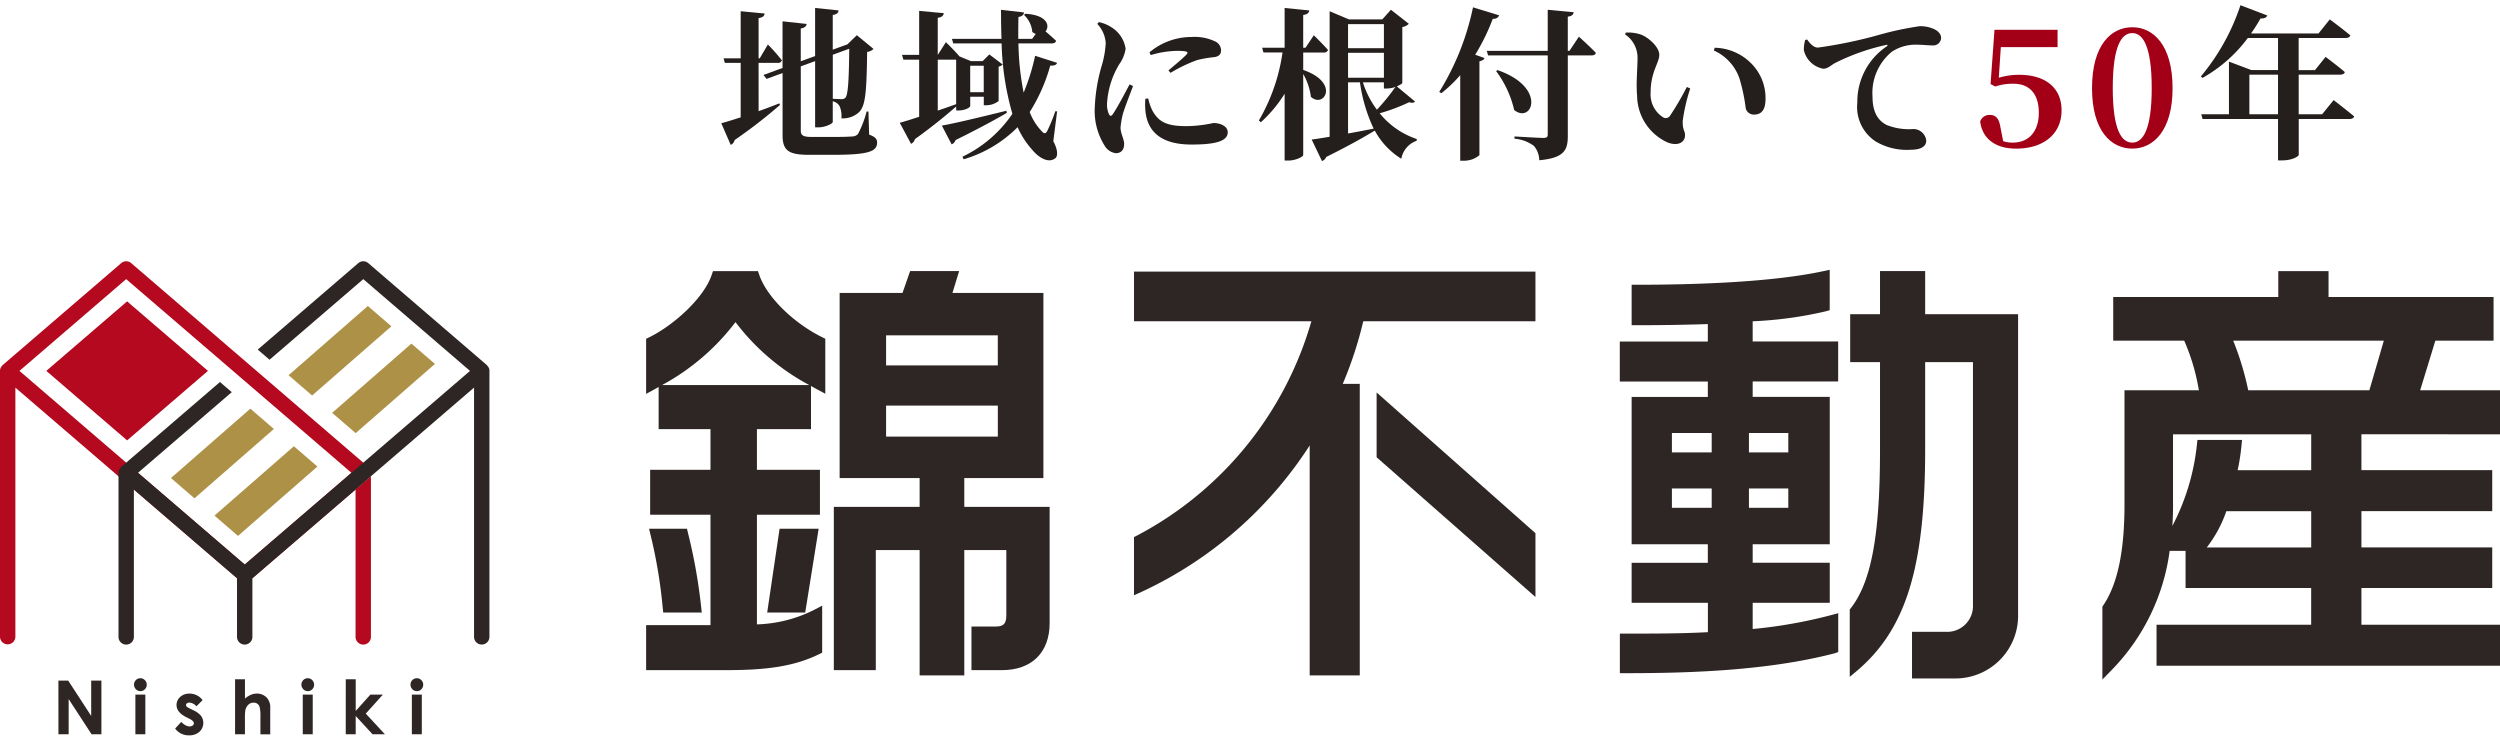
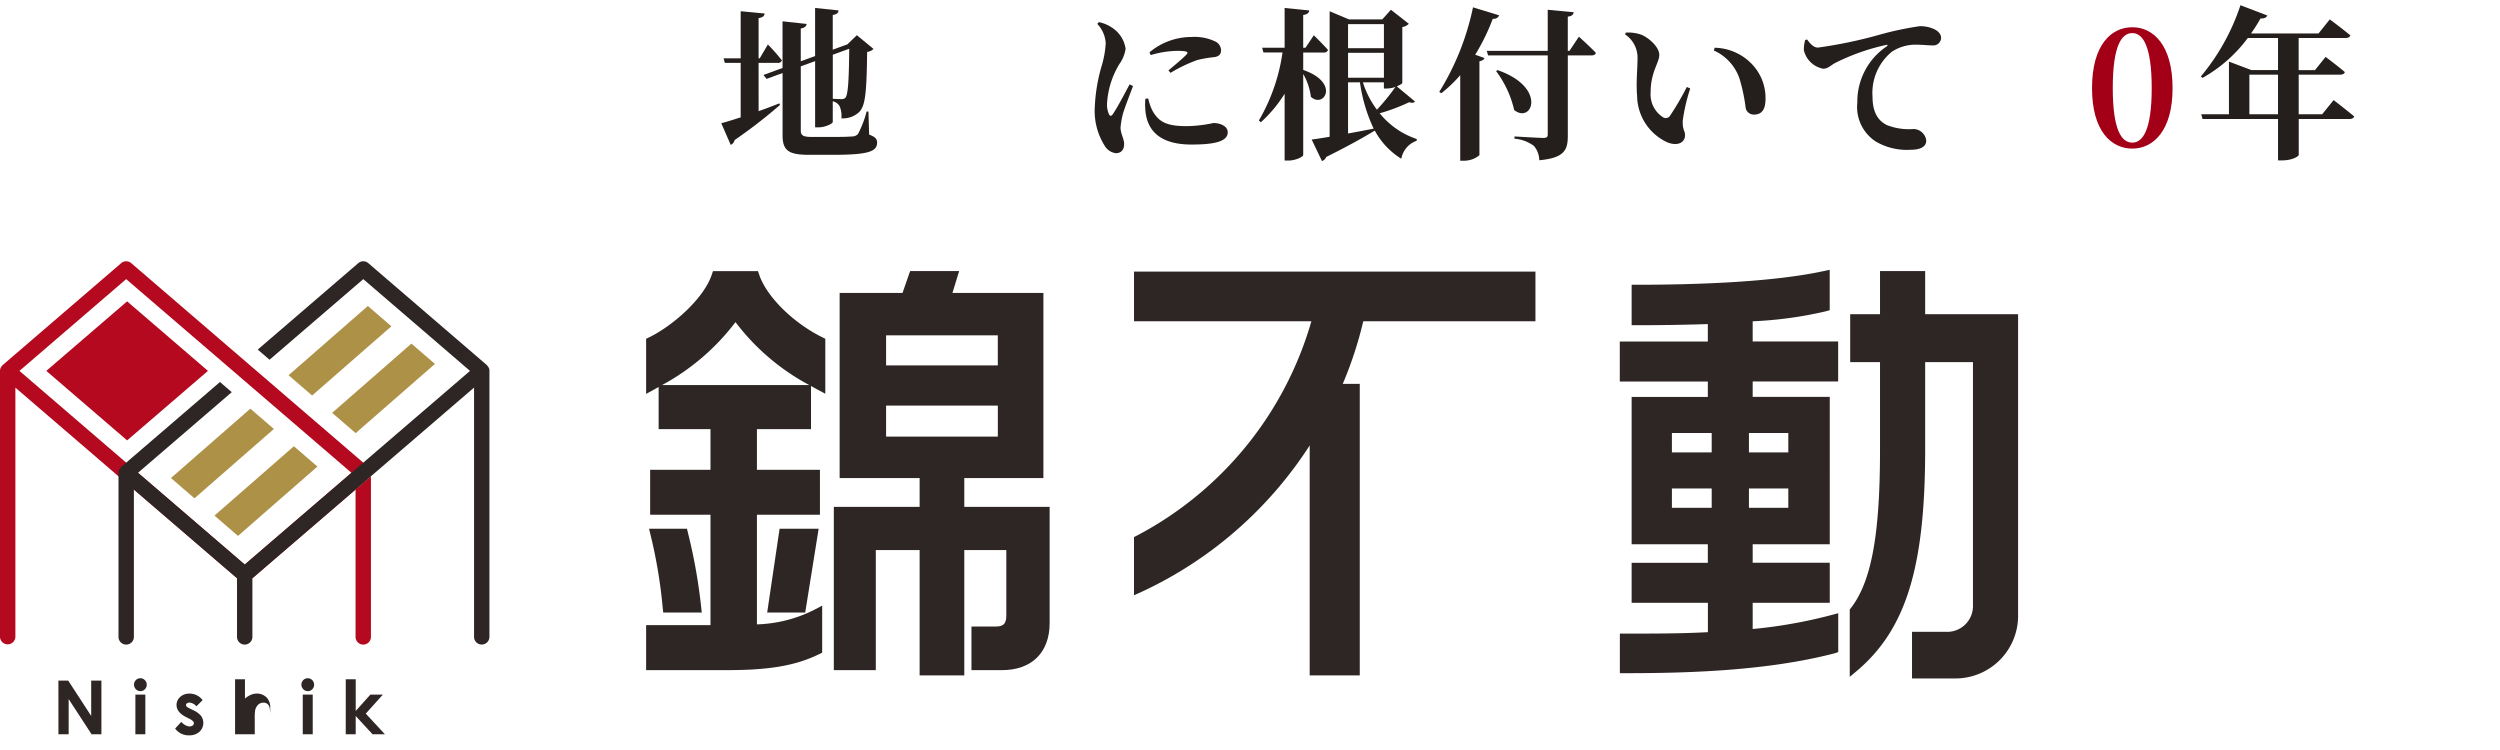
<svg xmlns="http://www.w3.org/2000/svg" width="240" height="72" viewBox="0 0 240 72">
  <defs>
    <style>.a{fill:none;}.b{clip-path:url(#a);}.c{fill:#241e1c;}.d{fill:#a30017;}.e{fill:#b4091e;}.f{fill:#ad9147;}.g{fill:#2e2624;}</style>
    <clipPath id="a">
      <rect class="a" width="240" height="72" transform="translate(359 25.29)" />
    </clipPath>
  </defs>
  <g class="b" transform="translate(-359 -25.29)">
    <g transform="translate(-481 -9.874)">
      <g transform="translate(909.242 35.665)">
        <g transform="translate(0 0)">
          <path class="c" d="M257.932,176.648c.657-.234,1.329-.486,1.989-.751l.06.156a48.25,48.25,0,0,1-4.35,3.366.669.669,0,0,1-.376.467l-.908-2.08c.424-.108,1.079-.313,1.863-.566v-5.227h-1.519l-.125-.436h1.644v-4.524l2.3.219c-.034.221-.142.376-.58.438v3.867h.108l.785-1.331a18.826,18.826,0,0,1,1.343,1.519.364.364,0,0,1-.39.248h-1.847Zm10.61,2.253c.58.2.766.424.766.751,0,.876-.828,1.187-4.319,1.187h-2.157c-1.909,0-2.6-.325-2.6-1.861v-5.992l-1.536.563-.3-.376,1.832-.672v-4.478l2.316.25c-.031.2-.173.376-.566.438v3.147l1.377-.5v-4.618l2.256.236c-.034.217-.142.376-.563.436v3.334l1.283-.469.154-.048h-.029l.905-.874,1.6,1.315a.968.968,0,0,1-.612.282c-.048,4.148-.188,5.287-.845,5.853a2.3,2.3,0,0,1-1.627.53,2.34,2.34,0,0,0-.173-1.172,1.029,1.029,0,0,0-.655-.467v1.986c0,.171-.737.518-1.379.518h-.313v-6.356l-1.377.5v6.168c0,.467.236.609,1.05.609h2.114c.782,0,1.423-.014,1.75-.048a.749.749,0,0,0,.58-.236,10.219,10.219,0,0,0,.828-2.157h.173Zm-3.489-7.67v4.228c.234.014.609.031.811.031a.474.474,0,0,0,.392-.125c.25-.265.344-1.471.376-4.712Z" transform="translate(-254.347 -166.476)" />
-           <path class="c" d="M266.879,176.1c-.859.749-2.126,1.815-3.958,3.13a.689.689,0,0,1-.373.453l-1.083-2.02c.407-.108,1.067-.313,1.863-.578V171.6h-1.517l-.128-.455h1.644v-4.225l2.362.219c-.029.219-.154.392-.578.441v3.566l.782-1.221s.814.782,1.3,1.363l1.1.453h1.129l.643-.64,1.281.97a.837.837,0,0,1-.39.2v3.3a1.921,1.921,0,0,1-1.172.407h-.253v-.814h-1.3v.891c0,.111-.441.424-1.127.424h-.221Zm-1.767.39c.578-.188,1.172-.407,1.767-.612V171.6h-1.767Zm6.635.219c-1.062.624-2.675,1.5-4.928,2.615a.619.619,0,0,1-.375.407l-.939-1.8c1.05-.173,3.614-.785,6.195-1.423Zm4.459,2.723c.378.689.489,1.394.2,1.627-.657.532-1.6-.046-2.22-.8a8.206,8.206,0,0,1-1.408-2.174,12.1,12.1,0,0,1-5.181,3.082l-.111-.248a12.078,12.078,0,0,0,4.791-4.117,26.823,26.823,0,0,1-1.035-6.76H266.6l-.125-.438h4.757c-.034-.924-.046-1.847-.046-2.788l2.205.253c-.014.2-.157.376-.532.436-.017.691-.017,1.4-.017,2.1h1.331l.344-.472a1.556,1.556,0,0,1-.327-.185,2.544,2.544,0,0,0-.8-1.644l.14-.108c2.114.123,2.364,1.172,1.926,1.69.313.265.72.624,1.018.908-.048.171-.2.25-.424.25h-3.192a26.29,26.29,0,0,0,.5,4.726,20.234,20.234,0,0,0,1.1-3.539l2.114.676c-.08.188-.222.279-.66.265a16.6,16.6,0,0,1-1.972,4.459,5.478,5.478,0,0,0,1.206,1.895c.188.188.313.2.47-.063a15.925,15.925,0,0,0,.782-1.909l.173.014Zm-7.979-7.247v2.538h1.3v-2.538Z" transform="translate(-244.33 -166.376)" />
          <path class="c" d="M272.915,173.44c-.313.847-.859,2.208-1,2.788a7.759,7.759,0,0,0-.2,1.2c0,.563.347,1.1.347,1.565,0,.563-.282.893-.8.893a1.459,1.459,0,0,1-1.064-.705,6.267,6.267,0,0,1-.953-3.756,16.57,16.57,0,0,1,.689-4.021,9.314,9.314,0,0,0,.359-2.083,2.931,2.931,0,0,0-.811-1.847l.154-.173a3.568,3.568,0,0,1,1.238.518,2.919,2.919,0,0,1,1.329,2.034,3.331,3.331,0,0,1-.595,1.471,8.19,8.19,0,0,0-1.189,3.8,2.273,2.273,0,0,0,.171.99c.1.234.236.248.395.012.39-.561,1.187-2.063,1.6-2.846Zm1.457,1.189a4.971,4.971,0,0,0,.407,1.177c.611,1.079,1.346,1.485,3.3,1.485a13.132,13.132,0,0,0,2.55-.3c.674,0,1.377.3,1.377.893,0,.97-1.582,1.172-3.474,1.172-2.956,0-4.179-1.266-4.413-3.082a6.376,6.376,0,0,1-.017-1.314Zm.123-4.425a6.254,6.254,0,0,1,4.04-1.473,4.566,4.566,0,0,1,2.222.407.965.965,0,0,1,.609.862c0,.392-.2.578-.595.657a11.865,11.865,0,0,0-1.673.282,14.147,14.147,0,0,0-2.583,1.235l-.2-.234c.689-.58,1.473-1.235,1.738-1.534.157-.19.236-.344-.908-.344a9.346,9.346,0,0,0-2.535.407Z" transform="translate(-233.386 -165.681)" />
          <path class="c" d="M280.039,172.69c3.553,1.221,2,3.724.737,2.581a5.834,5.834,0,0,0-.737-2.191v7.776c0,.173-.749.532-1.421.532h-.364v-6.416a12.736,12.736,0,0,1-2.282,2.74l-.188-.173a17.926,17.926,0,0,0,2.268-6.527h-1.832l-.123-.453h2.157v-3.818l2.367.236c-.034.217-.159.376-.583.436v3.147h.219l.8-1.2s.876.86,1.363,1.408a.376.376,0,0,1-.407.248h-1.974Zm10.735,3.033c-.108.125-.3.157-.561.063a17.9,17.9,0,0,1-2.834,1.064,7.728,7.728,0,0,0,3.57,2.475l-.034.171a2.232,2.232,0,0,0-1.457,1.721,7.207,7.207,0,0,1-2.55-2.706c-1,.609-2.487,1.454-4.663,2.533a.636.636,0,0,1-.407.392l-.987-2.066c.392-.046.987-.14,1.724-.265V167.054l1.847.782h3.209l.826-.925,1.721,1.348a1.12,1.12,0,0,1-.626.313v5.366c-.012.077-.234.2-.53.33Zm-6.431-7.432v2.314h3.443v-2.314Zm0,5.147h3.443v-2.393h-3.443Zm0,5.352c.785-.14,1.628-.3,2.458-.467a15.238,15.238,0,0,1-1.315-4.447h-1.144Zm1.423-4.914a8.8,8.8,0,0,0,1.348,2.631,20.626,20.626,0,0,0,1.784-2.193,2.436,2.436,0,0,1-.814.157h-.3v-.595Z" transform="translate(-224.172 -166.476)" />
          <path class="c" d="M288.734,167.482a.556.556,0,0,1-.612.327,20.151,20.151,0,0,1-1.69,3.457l.893.315c-.048.142-.188.25-.486.313v9.014a2.312,2.312,0,0,1-1.5.532h-.344v-8.215a12.658,12.658,0,0,1-1.815,1.733l-.2-.123a25.038,25.038,0,0,0,3.241-8.121Zm7.654,2.051s1.047.937,1.625,1.548c-.029.171-.2.25-.421.25h-2.27v7.731c0,1.346-.33,2.111-2.74,2.331a2.149,2.149,0,0,0-.515-1.377,3.6,3.6,0,0,0-1.863-.689v-.219s2.316.142,2.773.142c.325,0,.419-.094.419-.33v-7.589h-5.728l-.123-.438h5.85v-3.946l2.492.236c-.034.236-.176.376-.566.424v3.286h.159Zm-7.813,3.207c4.791,1.659,3.318,5.2,1.6,3.833a9.961,9.961,0,0,0-1.736-3.739Z" transform="translate(-214.055 -166.511)" />
          <path class="c" d="M291.587,170.121a2.684,2.684,0,0,0-1.2-2.225l.079-.173a3.873,3.873,0,0,1,1.471.2c.8.33,1.738,1.221,1.738,1.94,0,.766-.831,1.628-.831,3.6a2.6,2.6,0,0,0,1.221,2.41.489.489,0,0,0,.624-.14,27.573,27.573,0,0,0,1.63-2.788l.327.142a17.786,17.786,0,0,0-.72,3.084c-.031.956.219.922.219,1.408,0,.72-.734,1.079-1.721.672a4.981,4.981,0,0,1-2.879-4.459C291.433,172.56,291.587,171.183,291.587,170.121Zm7.326-.677.079-.265a5.078,5.078,0,0,1,3.505,1.5,4.7,4.7,0,0,1,1.377,3.4c0,.985-.33,1.517-1.1,1.517a.8.8,0,0,1-.8-.595,17.032,17.032,0,0,0-.595-2.848A4.57,4.57,0,0,0,298.913,169.445Z" transform="translate(-203.625 -165.097)" />
          <path class="c" d="M297.829,168.736c.279.39.626.782,1.033.782a43.45,43.45,0,0,0,5.978-1.252,30.075,30.075,0,0,1,3.787-.8,3.143,3.143,0,0,1,1.329.248c.424.188.737.469.737.893a.748.748,0,0,1-.831.7c-.421,0-.937-.063-1.377-.063a4.164,4.164,0,0,0-2.5.657,5.1,5.1,0,0,0-1.875,4.336c0,1.815.8,2.41,1.343,2.706a5.8,5.8,0,0,0,2.615.392,1.256,1.256,0,0,1,1.2,1.1c0,.72-.782.891-1.5.891a5.9,5.9,0,0,1-3.332-.782,3.945,3.945,0,0,1-1.784-3.741,6.392,6.392,0,0,1,2.817-5.4c.125-.094.108-.188-.048-.14a20.794,20.794,0,0,0-4.945,1.753c-.327.185-.657.532-1.093.532a2.351,2.351,0,0,1-1.866-1.784,3.366,3.366,0,0,1,.128-.973Z" transform="translate(-193.59 -165.45)" />
-           <path class="d" d="M306.332,172.213a6.65,6.65,0,0,1,1.972-.282c2.47,0,4.054,1.221,4.054,3.411,0,2.316-1.786,3.676-4.353,3.676-2.018,0-3.255-.968-3.46-2.612a.941.941,0,0,1,.924-.624c.563,0,.879.313,1.018,1.172l.265,1.346a2.789,2.789,0,0,0,.922.14c1.55,0,2.5-1.079,2.5-2.863,0-1.847-.92-2.788-2.424-2.788a5.159,5.159,0,0,0-1.753.267l-.455-.234.378-5.212h6.055v1.661h-5.446Z" transform="translate(-183.69 -165.25)" />
          <path class="d" d="M316.738,173.359c0,4.1-1.861,5.8-3.864,5.8-2.037,0-3.869-1.7-3.869-5.8,0-4.146,1.832-5.85,3.869-5.85C314.877,167.509,316.738,169.214,316.738,173.359Zm-3.864,5.227c.968,0,1.861-1.127,1.861-5.227,0-4.146-.893-5.289-1.861-5.289-1,0-1.878,1.127-1.878,5.289C311,177.459,311.872,178.586,312.874,178.586Z" transform="translate(-177.413 -165.395)" />
          <path class="c" d="M326.088,175.739s1.2.924,1.972,1.565c-.048.173-.219.25-.455.25h-4.866v3.44c0,.128-.58.534-1.611.534h-.378v-3.975h-7.244l-.125-.455h2.658v-5.053l2.162.814h2.549v-3.084h-2.9a13.868,13.868,0,0,1-4.348,3.835l-.159-.142a20.811,20.811,0,0,0,3.8-6.837l2.583.985c-.079.188-.3.313-.657.282a15.358,15.358,0,0,1-.908,1.442h6.479l1.081-1.348s1.187.876,1.97,1.534c-.046.173-.219.25-.453.25h-4.507v3.084H324.3l1.016-1.269s1.158.862,1.847,1.457c-.046.171-.217.25-.453.25h-3.975v3.8h2.253Zm-5.338,1.36v-3.8H318v3.8Z" transform="translate(-171.302 -166.631)" />
        </g>
      </g>
      <g transform="translate(840 60.246)">
        <g transform="translate(0 0.001)">
          <path class="e" d="M416.187,450.145l-22.756-19.567a.737.737,0,0,0-.963,0l-11.378,9.784c-.007.006-.009.014-.015.02a.724.724,0,0,0-.131.174.711.711,0,0,0-.046.067.73.73,0,0,0-.065.3v25.536a.739.739,0,0,0,1.477,0V442.53l21.536,18.518a.737.737,0,0,0,.962,0l11.378-9.783a.737.737,0,0,0,0-1.119Zm-11.859,9.369L382.7,440.921l10.245-8.809,10.9,9.369,10.727,9.224Z" transform="translate(-380.833 -430.399)" />
          <path class="e" d="M545.312,531.146v14.145a.738.738,0,1,0,1.477,0V529.876Z" transform="translate(-511.179 -509.232)" />
        </g>
        <path class="f" d="M467.521,498.582,459.9,505.24l2.259,1.949,7.623-6.658Z" transform="translate(-443.489 -484.432)" />
        <path class="f" d="M487.672,515.967l-7.624,6.658,2.259,1.949,7.624-6.658Z" transform="translate(-459.459 -498.209)" />
        <path class="f" d="M542.088,468.489l-7.61,6.646,2.259,1.949,7.61-6.646Z" transform="translate(-502.593 -460.584)" />
        <path class="f" d="M521.936,451.1l-7.61,6.646,2.259,1.949,7.61-6.646Z" transform="translate(-486.623 -446.807)" />
        <g transform="translate(62.029 0.821)">
          <g transform="translate(0 0.126)">
            <path class="g" d="M690.6,435.334l-.127-.373h-4.32l-.127.372c-.771,2.26-3.707,4.859-5.984,5.973l-.308.151v5.288l.829-.454.372-.207v4.048h4.977v3.9h-5.792v4.316h5.792v10.6h-6.178v4.316h7.85c3.992,0,6.526-.441,8.743-1.525l.308-.15v-4.514l-.82.428a13.054,13.054,0,0,1-5.444,1.369V458.346h6.049v-4.316h-6.049v-3.9h5.191v-4.141c.18.1.362.2.547.3l.826.445v-5.278l-.3-.151C693.847,439.925,691.311,437.413,690.6,435.334ZM681.258,445.9a21.915,21.915,0,0,0,7.056-6.044A21.654,21.654,0,0,0,695.4,445.9Z" transform="translate(-679.735 -434.961)" />
            <path class="g" d="M739.4,562.162l1.29-8.046h-3.75l-1.191,8.046Z" transform="translate(-724.128 -529.389)" />
            <path class="g" d="M682.458,562.162h3.7l-.064-.6a52.4,52.4,0,0,0-1.256-7.026l-.1-.419H681.1l.16.668a47.6,47.6,0,0,1,1.146,6.887Z" transform="translate(-680.818 -529.389)" />
            <path class="g" d="M779.083,457.592v-2.766h7.594v-17.77h-8.732l.644-2.1h-4.708l-.729,2.1h-6.036v17.77h7.679v2.766h-8.237v15.674h4.031V461.741h4.206v12.028h4.288V461.741h4.034v6.287c0,.764-.268,1.048-.988,1.048h-2.358v4.19h2.916c2.874,0,4.59-1.692,4.59-4.526V457.592Zm-7.507-13.579v-2.892H782.3v2.892Zm10.727,3.855v2.977H771.576v-2.977Z" transform="translate(-748.54 -434.961)" />
          </g>
          <g transform="translate(46.836 0.169)">
-             <path class="g" d="M1017.657,497.32l15.249,13.416v-6.126L1017.657,491.1Z" transform="translate(-994.367 -479.495)" />
            <path class="g" d="M905.428,435.166v4.77h17.027a33.787,33.787,0,0,1-16.7,20.551l-.329.162v5.589l.812-.365a38.413,38.413,0,0,0,16.055-14.017v22.075H927.1V445.944h-1.632a37.149,37.149,0,0,0,1.969-6.008h16.529v-4.77Z" transform="translate(-905.428 -435.166)" />
          </g>
-           <path class="g" d="M1391.966,450.627V446.4h-8.044l1.459-4.767h5.588v-4.186h-15.843v-2.487H1370.3v2.487h-15.844v4.186h6.813a19.788,19.788,0,0,1,1.408,4.767h-7.14v10.983c0,4.469-.664,7.624-2.028,9.648l-.093.136v7l.927-.951a20.148,20.148,0,0,0,5.53-11.4h1.527v3.565h12.059v3.524h-14.845v3.936h33.349v-3.936h-13.68v-3.524h12.558v-3.9h-12.558v-3.482h12.558v-3.937h-12.558v-3.441Zm-25.992-8.994h14.461l-1.39,4.767h-11.628A28.3,28.3,0,0,0,1365.974,441.634Zm-5.778,15.75v-6.756h13.266v3.441h-7.06a20.712,20.712,0,0,0,.362-2.311l.056-.59h-4.281l-.052.481a21.735,21.735,0,0,1-2.356,7.778Q1360.2,458.428,1360.2,457.384Zm5.116.622h8.15v3.482h-10.028A11.937,11.937,0,0,0,1365.313,458.006Z" transform="translate(-1213.615 -434.835)" />
          <path class="g" d="M1168.4,438.615v28.8a6.02,6.02,0,0,1-6.144,6.164h-4.04V469.1h3.2a2.475,2.475,0,0,0,2.651-2.576V443.216h-4.588v8.4c0,11.553-1.935,17.392-6.679,21.344l-.561.467v-6.486a.916.916,0,0,0,.084-.084c1.948-2.493,2.821-6.875,2.821-15.157v-8.488h-2.863v-4.6h2.863v-4.138h4.335v4.138Zm-17.266,28.7v3.727c-.115.052-.323.117-.323.117-6.493,1.7-14.159,1.916-20.113,1.916h-.528v-3.8h.528c2.759,0,5.374,0,7.923-.138v-2.818H1131.3v-3.841h7.314V460.7H1131.3V446.553h7.314v-1.478h-8.451v-3.842h8.451v-1.672c-2.179.071-4.514.109-6.786.109h-.528v-3.885h.528c5.388,0,12.859-.225,17.852-1.3l.635-.136v3.879l-.388.11a37.757,37.757,0,0,1-7.007.955v1.937h8.207v3.842h-8.207v1.478h7.4V460.7h-7.4v1.774h7.4v3.841h-7.4v2.519a46.444,46.444,0,0,0,7.623-1.359Zm-8.573-15.437h3.779v-1.858h-3.779Zm-3.575,3.462h-3.82v1.859h3.82Zm0-5.32h-3.82v1.858h3.82Zm3.575,7.179h3.779v-1.859h-3.779Z" transform="translate(-1036.692 -434.352)" />
        </g>
        <g transform="translate(5.607 40.028)">
          <path class="g" d="M407.853,624.377h.941L411,627.768v-3.391h.981v5.153h-.944l-2.2-3.38v3.38h-.981Z" transform="translate(-407.853 -624.149)" />
          <path class="g" d="M443.443,623.279a.584.584,0,0,1,.431.182.6.6,0,0,1,.18.441.6.6,0,0,1-.178.436.576.576,0,0,1-.426.181.586.586,0,0,1-.435-.184.615.615,0,0,1-.18-.447.608.608,0,0,1,.608-.609Zm-.478,1.569h.956v3.812h-.956Z" transform="translate(-435.575 -623.279)" />
          <path class="g" d="M464.5,631l-.592.592a1,1,0,0,0-.655-.357.418.418,0,0,0-.252.068.206.206,0,0,0-.091.17.209.209,0,0,0,.058.143,1.08,1.08,0,0,0,.285.177l.35.175a2.07,2.07,0,0,1,.76.557,1.16,1.16,0,0,1-.167,1.514,1.425,1.425,0,0,1-1,.34,1.589,1.589,0,0,1-1.331-.651l.588-.641a1.352,1.352,0,0,0,.394.317.875.875,0,0,0,.4.121.48.48,0,0,0,.3-.091.264.264,0,0,0,.116-.21q0-.221-.417-.431l-.322-.161q-.925-.465-.925-1.166a1.011,1.011,0,0,1,.349-.772,1.264,1.264,0,0,1,.891-.321A1.547,1.547,0,0,1,464.5,631Z" transform="translate(-450.658 -628.897)" />
-           <path class="g" d="M489.6,623.75h.949v1.857a2.175,2.175,0,0,1,.564-.362,1.452,1.452,0,0,1,.574-.121,1.3,1.3,0,0,1,.956.392,1.372,1.372,0,0,1,.333,1v2.519h-.942v-1.671a4.138,4.138,0,0,0-.063-.9.627.627,0,0,0-.216-.351.6.6,0,0,0-.377-.115.708.708,0,0,0-.5.192,1.023,1.023,0,0,0-.289.525,4.368,4.368,0,0,0-.042.785v1.531H489.6Z" transform="translate(-472.64 -623.652)" />
+           <path class="g" d="M489.6,623.75h.949v1.857a2.175,2.175,0,0,1,.564-.362,1.452,1.452,0,0,1,.574-.121,1.3,1.3,0,0,1,.956.392,1.372,1.372,0,0,1,.333,1v2.519v-1.671a4.138,4.138,0,0,0-.063-.9.627.627,0,0,0-.216-.351.6.6,0,0,0-.377-.115.708.708,0,0,0-.5.192,1.023,1.023,0,0,0-.289.525,4.368,4.368,0,0,0-.042.785v1.531H489.6Z" transform="translate(-472.64 -623.652)" />
          <path class="g" d="M520.873,623.279a.584.584,0,0,1,.431.182.6.6,0,0,1,.18.441.6.6,0,0,1-.178.436.576.576,0,0,1-.426.181.586.586,0,0,1-.435-.184.615.615,0,0,1-.18-.447.608.608,0,0,1,.608-.609Zm-.478,1.569h.957v3.812h-.957Z" transform="translate(-496.937 -623.279)" />
          <path class="g" d="M540.781,623.75h.956v3.043l1.408-1.571h1.2l-1.642,1.827,1.838,1.985h-1.187l-1.619-1.756v1.756h-.956Z" transform="translate(-513.195 -623.652)" />
-           <path class="g" d="M571.34,623.279a.584.584,0,0,1,.431.182.6.6,0,0,1,.18.441.6.6,0,0,1-.178.436.576.576,0,0,1-.426.181.586.586,0,0,1-.435-.184.615.615,0,0,1-.18-.447.608.608,0,0,1,.608-.609Zm-.478,1.569h.956v3.812h-.956Z" transform="translate(-536.931 -623.279)" />
        </g>
        <path class="e" d="M402.248,455.618l7.76-6.673,7.76,6.673-7.76,6.673Z" transform="translate(-397.804 -445.096)" />
        <path class="g" d="M471.273,440.917s0-.006,0-.01a.732.732,0,0,0-.063-.287,2.678,2.678,0,0,0-.176-.241c-.007-.006-.009-.016-.016-.022l-11.378-9.783a.737.737,0,0,0-.962,0l-9.651,8.3,1.133.974,9-7.738,10.245,8.809L447.778,459.51,437.533,450.7l9-7.74-1.133-.974-9.483,8.154c-.006.006-.009.015-.015.02a.732.732,0,0,0-.131.174.76.76,0,0,0-.046.068.732.732,0,0,0-.065.3v15.754a.738.738,0,0,0,1.477,0V452.309l9.9,8.513v5.632a.738.738,0,1,0,1.477,0v-5.632l21.279-18.3v23.929a.738.738,0,1,0,1.477,0V440.918h0Z" transform="translate(-424.284 -430.395)" />
      </g>
    </g>
  </g>
</svg>